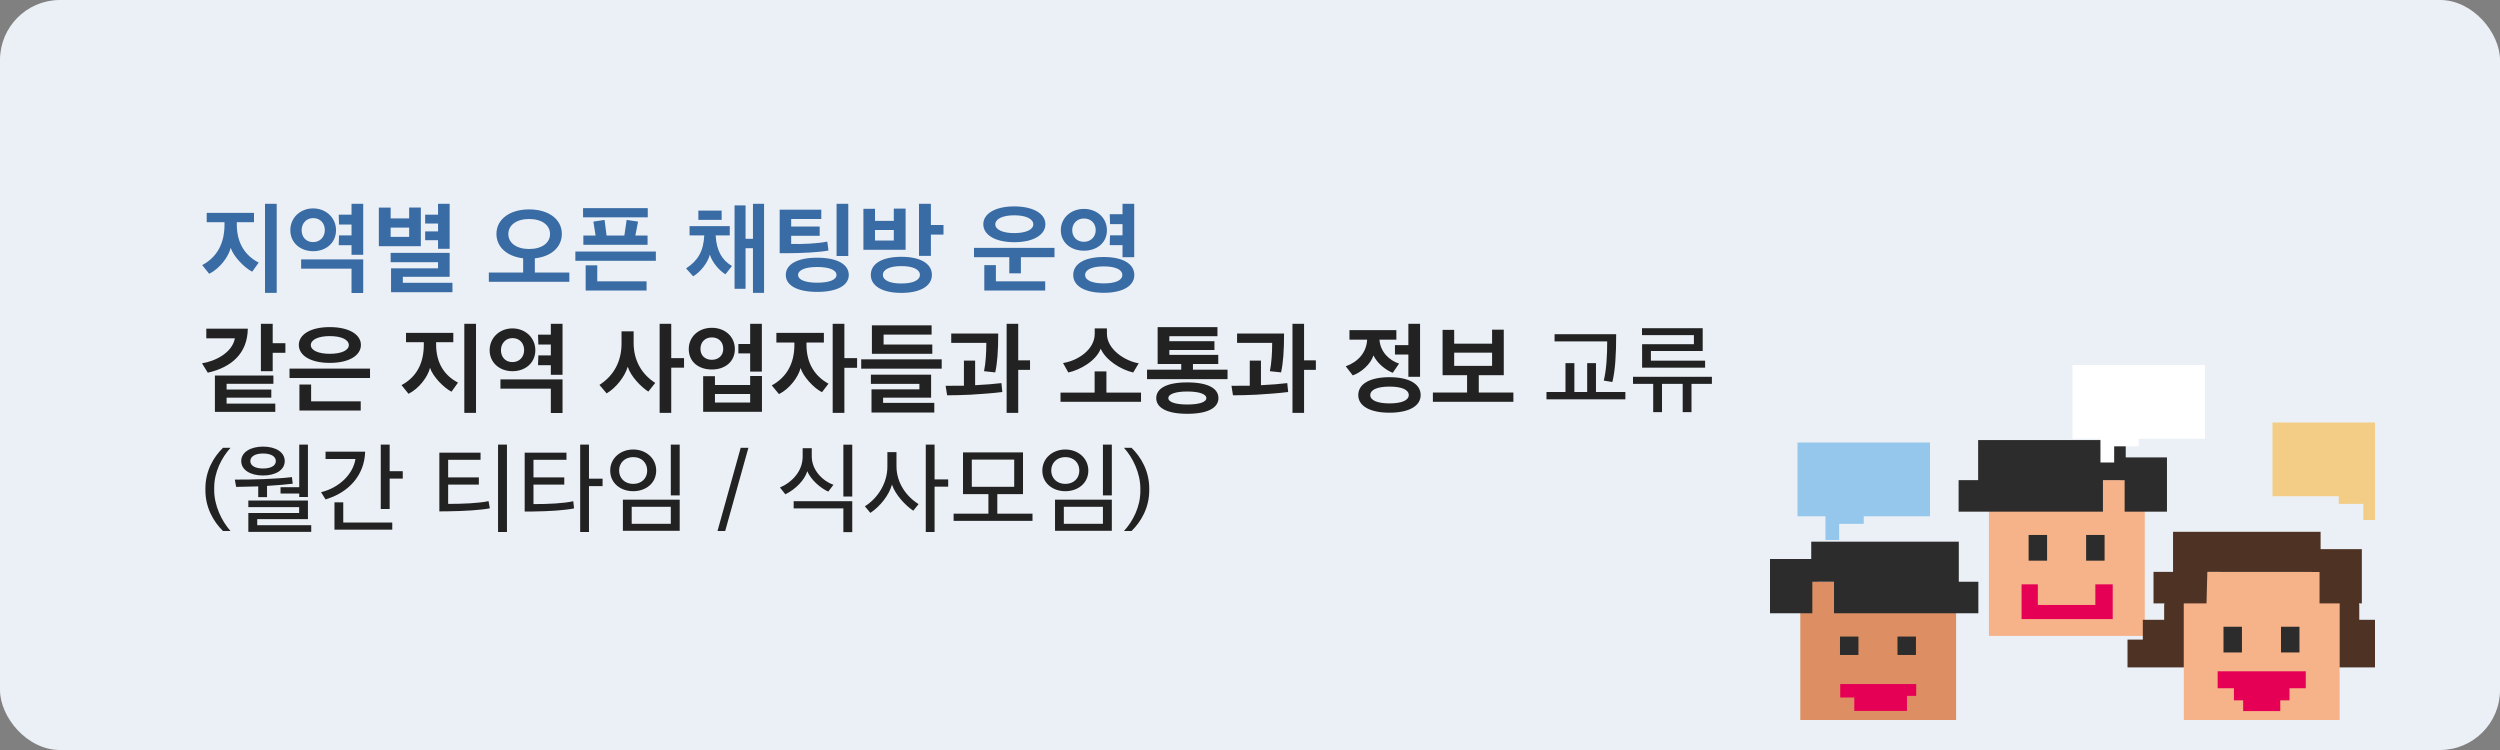
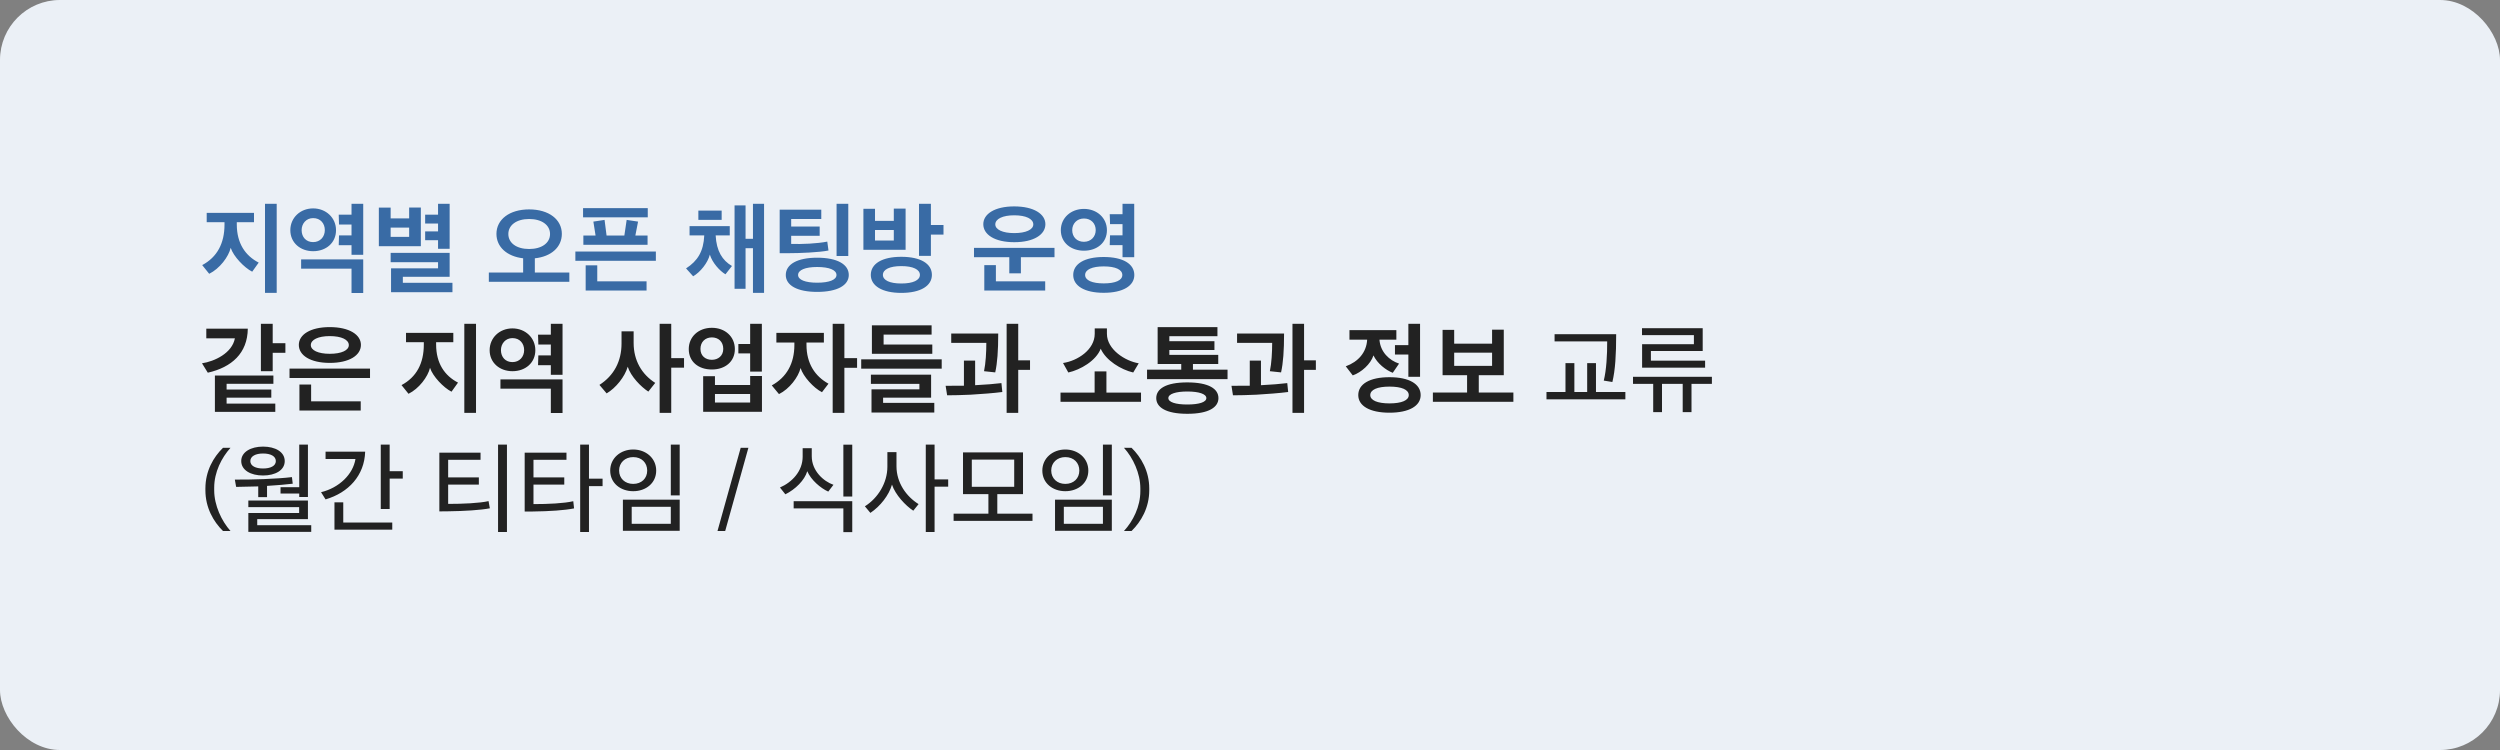
<svg xmlns="http://www.w3.org/2000/svg" width="1000" height="300" viewBox="0 0 1000 300" fill="none">
  <rect x="0" y="0" width="1000" height="300" fill="#808080" stroke="none" />
  <rect width="1000" height="300" rx="24" fill="#EBF0F6" />
  <path d="M103.48 105.04L100.88 108.68C97.72 107.08 93.36 102.56 92.28 99.12C91.44 102.72 87.84 107.48 83.68 109.52L80.88 106.04C86.88 102.84 89.8 97.32 89.8 89.84V88.88H82.68V85.16H101.6V88.88H94.72V89.8C94.72 97.32 98.12 102.28 103.48 105.04ZM110.68 117.16H106V81.52H110.68V117.16ZM120.449 103.76H145.289V117.2H140.609V107.48H120.449V103.76ZM135.489 98.08L135.609 94.16H140.609V89.8H135.609L135.489 85.88H140.609V81.52H145.289V101.92H140.609V98.08H135.489ZM116.129 92.08C116.129 87.12 120.089 83.36 125.249 83.36C130.369 83.36 134.409 87.08 134.409 92.08C134.409 97.12 130.449 100.48 125.249 100.48C120.169 100.48 116.129 97.12 116.129 92.08ZM120.649 92.04C120.649 94.84 122.449 96.84 125.249 96.84C128.049 96.84 129.929 94.76 129.929 92.04C129.929 89.4 128.209 87.24 125.249 87.24C122.449 87.24 120.649 89.48 120.649 92.04ZM179.859 99.52H175.219V96.08H170.059V92.56H175.219V89.4H170.059V85.88H175.219V81.52H179.859V99.52ZM180.979 116.88H156.419V107.32H175.219V104.88H156.259V101.16H179.859V110.72H161.139V113.12H180.979V116.88ZM168.339 98.48H151.539V83.04H156.259V87.36H163.659V83H168.339V98.48ZM163.659 94.76V91.04H156.259V94.76H163.659ZM227.736 112.72H195.536V109H209.256V103.32C202.736 102.56 198.576 98.76 198.576 93.56C198.576 87.8 203.776 83.76 211.656 83.76C219.576 83.76 224.736 87.8 224.736 93.56C224.736 98.8 220.536 102.64 213.936 103.32V109H227.736V112.72ZM220.016 93.6C220.016 90.04 216.736 87.6 211.656 87.6C206.616 87.6 203.336 90.04 203.336 93.6C203.336 97.2 206.616 99.6 211.656 99.6C216.696 99.6 220.016 97.2 220.016 93.6ZM262.345 104.32H230.145V100.6H262.345V104.32ZM258.625 116.2H234.265V106.12H238.905V112.52H258.625V116.2ZM259.025 97.92H233.345V94.2H238.225L237.345 88.64L241.825 87.96L242.625 94.2H249.745L250.665 87.96L255.225 88.64L254.145 94.2H259.025V97.92ZM259.105 86.92H233.225V83.24H259.105V86.92ZM305.623 117.16H301.183V99.28H298.223V115.52H293.823V82.16H298.223V95.52H301.183V81.52H305.623V117.16ZM292.783 106.4L290.183 109.72C287.863 108.36 284.863 105 283.943 101.84C283.103 105.16 280.143 108.84 277.263 110.52L274.423 107.36C279.062 104.36 281.423 100.56 281.703 94.16H275.823V90.44H291.903V94.16H286.263C286.583 100.44 288.943 104.16 292.783 106.4ZM288.663 87.96H279.342V84.24H288.663V87.96ZM339.512 110C339.512 114.16 334.872 116.76 326.872 116.76C318.912 116.76 314.312 114.16 314.312 110C314.312 105.72 318.912 103.08 326.872 103.08C334.872 103.08 339.512 105.72 339.512 110ZM339.312 81.52V102.4H334.632V81.52H339.312ZM334.592 110C334.592 108 331.712 106.8 326.872 106.8C322.112 106.8 319.232 108 319.232 110C319.232 111.92 322.112 113.08 326.872 113.08C331.712 113.08 334.592 111.92 334.592 110ZM330.912 96.64L331.392 100.2C327.792 100.96 319.832 101.28 315.232 101.28H311.872V83.88H328.512V87.6H316.472V90.6H327.872V94.32H316.472V97.56C320.712 97.72 326.912 97.44 330.912 96.64ZM377.401 93.84H372.361V102.36H367.601V81.52H372.361V90H377.401V93.84ZM362.241 99.92H345.361V83.52H350.001V88.36H357.521V83.44H362.241V99.92ZM357.521 96.2V92H350.001V96.2H357.521ZM372.761 109.96C372.761 114.32 368.281 117.16 360.521 117.16C352.841 117.16 348.321 114.32 348.321 109.96C348.321 105.48 352.841 102.72 360.521 102.72C368.281 102.72 372.761 105.48 372.761 109.96ZM360.521 106.44C355.841 106.44 353.161 107.8 353.161 109.96C353.161 112.08 355.841 113.4 360.521 113.4C365.241 113.4 367.961 112.08 367.961 109.96C367.961 107.8 365.241 106.44 360.521 106.44ZM418.158 89.68C418.158 93.84 413.518 96.88 405.718 96.88C397.878 96.88 393.318 93.84 393.318 89.68C393.318 85.6 397.878 82.56 405.678 82.56C413.518 82.56 418.158 85.6 418.158 89.68ZM408.358 109.32H403.718V102.88H389.598V99.16H421.798V102.88H408.358V109.32ZM418.078 116.2H393.718V106.04H398.358V112.52H418.078V116.2ZM413.318 89.76C413.318 87.56 410.398 86.12 405.678 86.12C401.078 86.12 398.118 87.56 398.118 89.76C398.118 91.84 401.078 93.24 405.678 93.24C410.398 93.24 413.318 91.84 413.318 89.76ZM453.728 110C453.728 114.32 449.208 117.12 441.488 117.12C433.768 117.12 429.288 114.32 429.288 110C429.288 105.56 433.768 102.8 441.488 102.8C449.208 102.8 453.728 105.56 453.728 110ZM442.768 92.08C442.768 97.12 438.768 100.28 433.568 100.28C428.448 100.28 424.328 97.12 424.328 92.08C424.328 87.16 428.368 83.56 433.568 83.56C438.728 83.56 442.768 87.12 442.768 92.08ZM443.888 98.04C443.928 96.72 444.008 95.4 444.008 94.12H449.008V89.64H444.008C444.008 88.32 443.928 87 443.888 85.68H449.008V81.52H453.688V102.88H449.008V98.04H443.888ZM448.928 110C448.928 107.84 446.208 106.56 441.488 106.56C436.848 106.56 434.048 107.84 434.048 110C434.048 112.12 436.848 113.36 441.488 113.36C446.208 113.36 448.928 112.12 448.928 110ZM438.288 92.04C438.288 89.44 436.488 87.4 433.568 87.4C430.728 87.4 428.888 89.52 428.888 92.04C428.888 94.8 430.768 96.72 433.568 96.72C436.328 96.72 438.288 94.72 438.288 92.04Z" fill="#396BA5" />
  <path d="M110.12 164.76H85.96V150.2H109.36V153.52H90.64V155.8H108.52V159.08H90.64V161.44H110.12V164.76ZM114.16 141.12H109.08V148.48H104.36V129.52H109.08V137.28H114.16V141.12ZM99.12 131.48C99 141.32 92.64 146.92 83.12 149.08L80.8 145.32C85.8 144.56 92.84 141.28 93.96 135.32H82.52V131.48H99.12ZM148.009 151.2H115.809V147.44H148.009V151.2ZM144.289 164.2H119.769V153.8H124.449V160.52H144.289V164.2ZM144.369 137.96C144.369 142.12 139.729 145.16 131.929 145.16C124.089 145.16 119.529 142.12 119.529 137.96C119.529 133.88 124.089 130.84 131.889 130.84C139.729 130.84 144.369 133.88 144.369 137.96ZM139.529 138.04C139.529 135.88 136.609 134.44 131.889 134.44C127.289 134.44 124.329 135.88 124.329 138.04C124.329 140.12 127.289 141.52 131.889 141.52C136.609 141.52 139.529 140.12 139.529 138.04ZM183.207 153.04L180.607 156.68C177.447 155.08 173.087 150.56 172.007 147.12C171.167 150.72 167.567 155.48 163.407 157.52L160.607 154.04C166.607 150.84 169.527 145.32 169.527 137.84V136.88H162.407V133.16H181.327V136.88H174.447V137.8C174.447 145.32 177.847 150.28 183.207 153.04ZM190.407 165.16H185.727V129.52H190.407V165.16ZM200.176 151.76H225.016V165.2H220.336V155.48H200.176V151.76ZM215.216 146.08L215.336 142.16H220.336V137.8H215.336L215.216 133.88H220.336V129.52H225.016V149.92H220.336V146.08H215.216ZM195.856 140.08C195.856 135.12 199.816 131.36 204.976 131.36C210.096 131.36 214.136 135.08 214.136 140.08C214.136 145.12 210.176 148.48 204.976 148.48C199.896 148.48 195.856 145.12 195.856 140.08ZM200.376 140.04C200.376 142.84 202.176 144.84 204.976 144.84C207.776 144.84 209.656 142.76 209.656 140.04C209.656 137.4 207.936 135.24 204.976 135.24C202.176 135.24 200.376 137.48 200.376 140.04ZM268.493 129.52V143.24H273.613V147.08H268.493V165.16H263.853V129.52H268.493ZM262.093 153.16C261.133 154.32 260.293 155.48 259.333 156.64C256.413 154.76 252.293 150.56 251.093 146.68C249.933 150.72 246.333 155.2 242.653 157.36C241.693 156.2 240.773 155.08 239.773 153.96C245.573 150.24 248.613 144.52 248.613 137.4V132.52H253.453V137.16C253.453 144.2 256.693 149.72 262.093 153.16ZM304.743 148.64H300.063V141.36H295.343V137.6H300.063V129.52H304.743V148.64ZM304.783 164.72H281.263V150.48H285.983V154H300.063V150.4H304.783V164.72ZM300.063 161V157.6H285.983V161H300.063ZM275.503 139.64C275.503 134.72 279.383 131.12 284.743 131.12C290.023 131.12 293.943 134.64 293.943 139.64C293.943 144.68 290.023 147.8 284.743 147.8C279.383 147.8 275.503 144.68 275.503 139.64ZM280.183 139.56C280.183 142.36 282.183 143.92 284.743 143.92C287.223 143.92 289.303 142.36 289.303 139.56C289.303 136.6 287.303 134.96 284.743 134.96C282.103 134.96 280.183 136.76 280.183 139.56ZM331.392 153.48L328.792 156.88C325.512 155.24 321.272 150.64 320.232 147.2C319.352 150.84 315.752 155.6 311.592 157.64L308.712 154.16C314.632 150.92 317.752 145.44 317.752 137.96V137H310.552V133.16H329.552V137H322.592V137.92C322.592 145.44 326.032 150.52 331.392 153.48ZM337.752 129.52V143.24H342.832V147.12H337.752V165.16H333.072V129.52H337.752ZM372.921 141.52H348.761V130.12H372.641V133.84H353.441V137.8H372.921V141.52ZM376.681 147.48H344.481V143.72H376.681V147.48ZM373.721 165H348.601V155.72H367.761V153.56H348.361V149.88H372.441V159.08H353.241V161.16H373.721V165ZM412.011 147.96H407.291V165.16H402.651V129.52H407.291V144.12H412.011V147.96ZM400.931 156.8C397.611 157.24 392.371 157.64 388.211 157.88C384.531 158.04 381.611 158.12 378.851 158.12L378.251 154.32C380.811 154.32 383.171 154.32 385.571 154.28V144.24H390.051V154.08C394.411 153.84 397.731 153.6 400.571 153.24L400.931 156.8ZM399.291 133.4C399.291 140.32 398.931 145.2 398.091 148.96L393.611 148.48C394.291 145.32 394.531 140.84 394.531 137.16H380.491V133.4H399.291ZM455.488 145.32L453.288 149C448.408 147.88 442.328 144.16 440.288 139.48C438.448 144.28 432.208 147.92 427.328 149L425.208 145.2C431.008 144.36 437.888 139.88 437.888 133.52V131.36H442.768V133.52C442.768 139.8 450.088 144.44 455.488 145.32ZM456.408 160.72H424.208V157.04H437.848V148.56H442.568V157.04H456.408V160.72ZM487.297 145.6H477.177V147.88H491.017V151.64H458.817V147.88H472.497V145.6H463.057V130.84H486.977V134.48H467.737V136.48H485.777V140H467.737V141.96H487.297V145.6ZM487.377 159.24C487.377 162.88 483.577 165.52 474.937 165.52C466.297 165.52 462.497 162.88 462.497 159.24C462.497 155.56 466.297 152.96 474.897 152.96C483.577 152.96 487.377 155.56 487.377 159.24ZM482.537 159.24C482.537 157.6 479.617 156.6 474.897 156.6C470.297 156.6 467.337 157.6 467.337 159.24C467.337 160.88 470.297 161.8 474.897 161.8C479.617 161.8 482.537 160.88 482.537 159.24ZM526.347 147.96H521.627V165.16H516.987V129.52H521.627V144.12H526.347V147.96ZM515.267 156.8C511.947 157.24 506.707 157.64 502.547 157.88C498.867 158.04 495.947 158.12 493.187 158.12L492.587 154.32C495.147 154.32 497.507 154.32 499.907 154.28V144.24H504.387V154.08C508.747 153.84 512.067 153.6 514.907 153.24L515.267 156.8ZM513.627 133.4C513.627 140.32 513.267 145.2 512.427 148.96L507.947 148.48C508.627 145.32 508.867 140.84 508.867 137.16H494.827V133.4H513.627ZM568.264 158.04C568.264 162.36 563.664 165.08 555.784 165.08C547.904 165.08 543.304 162.36 543.304 158.04C543.304 153.6 547.904 150.88 555.784 150.88C563.664 150.88 568.264 153.6 568.264 158.04ZM539.784 135.88V132.04H558.544V135.88H551.784C552.144 140.84 555.744 144.16 559.624 145.44C558.824 146.68 557.944 147.88 557.104 149.12C554.384 148.08 550.904 145.4 549.384 142.16C548.304 145.6 544.544 148.96 541.104 150.16C540.144 148.92 539.264 147.72 538.304 146.52C543.304 144.72 546.584 140.96 546.864 135.88H539.784ZM557.984 141.8V138.04H563.344V129.52H568.024V150.72H563.344V141.8H557.984ZM555.784 154.64C550.944 154.64 548.104 155.88 548.104 158.04C548.104 160.12 550.944 161.36 555.784 161.36C560.704 161.36 563.504 160.12 563.504 158.04C563.504 155.88 560.704 154.64 555.784 154.64ZM605.353 160.72H573.153V157H586.833V150.08H577.033V131.96H581.673V137.48H596.833V131.88H601.513V150.08H591.513V157H605.353V160.72ZM596.833 146.36V141.08H581.673V146.36H596.833ZM650.15 159.72H618.59V156.8H626.19V145.24H629.75V156.8H634.87V145.24H638.39V156.8H650.15V159.72ZM646.47 133.68C646.47 141.88 646.11 148 644.95 152.8L641.51 152.24C642.55 148.04 642.91 141.96 642.87 136.56H621.83V133.68H646.47ZM682.04 147.08H656.84V137.68H677.56V134.04H656.8V131.28H681.08V140.4H660.36V144.28H682.04V147.08ZM664.8 164.84H661.28V153.56H653.2V150.72H684.76V153.56H676.6V164.84H673.08V153.56H664.8V164.84ZM89.2 212.4C85.4 208.68 82.16 203.08 82.16 196.08V195.4C82.16 188.36 85.4 182.84 89.2 179.12H92.2C88.64 183.08 85.68 188.84 85.68 195.08V196.12C85.68 202.16 88.64 208.4 92.2 212.4H89.2ZM124.494 212.76H99.334V205.2H119.654V202.84H99.334V200.2H123.174V207.64H102.894V210.08H124.494V212.76ZM113.894 184.44C113.894 188.08 110.134 190.2 105.214 190.2C100.294 190.2 96.494 188.08 96.494 184.4C96.494 180.84 100.294 178.64 105.214 178.64C110.134 178.64 113.894 180.76 113.894 184.44ZM123.174 198.8H119.694V197.4H112.214V194.88H119.694V177.84H123.174V198.8ZM106.814 198.84H103.294V194.56C100.134 194.64 97.334 194.72 94.454 194.76L93.934 191.84C97.974 191.84 101.694 191.8 105.534 191.64C110.014 191.44 113.454 191.24 116.774 190.84L117.094 193.48C114.654 193.8 110.574 194.12 106.814 194.36V198.84ZM110.334 184.44C110.334 182.48 108.254 181.4 105.214 181.4C102.254 181.4 100.134 182.48 100.134 184.44C100.134 186.4 102.294 187.4 105.214 187.4C108.134 187.4 110.334 186.4 110.334 184.44ZM161.104 191.44H155.864V203.6H152.304V177.84H155.864V188.48H161.104V191.44ZM156.904 211.88H133.784V200.92H137.304V209H156.904V211.88ZM130.224 180.68H146.064C145.784 190.2 139.384 197.08 130.224 199.76L128.424 196.88C135.664 195.12 141.224 189.72 142.184 183.6H130.224V180.68ZM195.421 200.44L195.941 203.32C192.261 204.04 185.821 204.44 179.301 204.52C178.141 204.56 176.941 204.56 175.741 204.56V181.08H192.221V183.92H179.261V190.96H191.541V193.84H179.261V201.56C185.061 201.56 191.821 201.28 195.421 200.44ZM202.781 212.8H199.221V177.84H202.781V212.8ZM213.39 201.64C219.19 201.64 225.63 201.36 229.31 200.48L229.63 203.36C225.87 204.12 219.79 204.52 213.15 204.6H209.87V181.08H226.59V183.92H213.39V190.96H225.71V193.84H213.39V201.64ZM235.59 177.84V191.48H241.03V194.44H235.59V212.8H232.07V177.84H235.59ZM271.88 198.16H268.32V177.84H271.88V198.16ZM271.88 212.32H249.16V199.88H271.88V212.32ZM268.32 209.52V202.72H252.68V209.52H268.32ZM253.28 179.8C258.32 179.8 262.48 183.24 262.48 188.24C262.48 193.24 258.36 196.48 253.28 196.48C248.24 196.48 244.08 193.28 244.08 188.24C244.08 183.28 248.2 179.8 253.28 179.8ZM253.28 182.84C249.96 182.84 247.64 185.12 247.64 188.2C247.64 191.36 250 193.56 253.28 193.56C256.6 193.56 258.88 191.36 258.88 188.24C258.88 185.12 256.68 182.84 253.28 182.84ZM286.997 212.4L296.277 179.12H299.357L290.077 212.4H286.997ZM340.903 198.6H337.343V177.88H340.903V198.6ZM333.383 193.92L331.303 196.64C328.183 195.24 324.383 191.96 322.903 188.48C321.863 192.08 318.143 195.76 314.143 197.72L311.983 195C316.903 192.88 321.063 188.4 321.063 182.68V179.28H324.703V182.52C324.703 188.32 329.383 192.52 333.383 193.92ZM340.903 212.84H337.343V203.36H317.463V200.48H340.903V212.84ZM379.273 194.68H373.833V212.8H370.312V177.84H373.833V191.76H379.273V194.68ZM367.433 201.64L365.312 204.28C362.193 202.24 358.113 197.88 356.793 193.84C355.592 198.08 352.113 202.52 348.153 205.16L345.953 202.52C351.233 199.2 354.953 193.12 354.953 186.68V180.84H358.593V186.52C358.593 193.08 362.513 198.6 367.433 201.64ZM413.002 208.36H381.442V205.48H395.362V197.64H385.202V180.96H409.202V197.64H398.922V205.48H413.002V208.36ZM405.682 194.72V183.84H388.722V194.72H405.682ZM444.731 198.16H441.171V177.84H444.731V198.16ZM444.731 212.32H422.011V199.88H444.731V212.32ZM441.171 209.52V202.72H425.531V209.52H441.171ZM426.131 179.8C431.171 179.8 435.331 183.24 435.331 188.24C435.331 193.24 431.211 196.48 426.131 196.48C421.091 196.48 416.931 193.28 416.931 188.24C416.931 183.28 421.051 179.8 426.131 179.8ZM426.131 182.84C422.811 182.84 420.491 185.12 420.491 188.2C420.491 191.36 422.851 193.56 426.131 193.56C429.451 193.56 431.731 191.36 431.731 188.24C431.731 185.12 429.531 182.84 426.131 182.84ZM449.581 212.4C453.221 208.44 456.141 202.68 456.141 196.44V195.36C456.141 189.36 453.221 183.12 449.581 179.12H452.621C456.421 182.84 459.701 188.4 459.701 195.4V196.08C459.701 203.12 456.421 208.68 452.621 212.4H449.581Z" fill="#222222" />
  <g clip-path="url(#clip0_288_232)">
    <path d="M857.894 192.039H795.576V254.358H857.894V192.039Z" fill="#F6B288" />
    <path d="M841.18 192.041V204.664H783.445V192.041H791.255V176.016H850.292V182.962H866.787V204.664H849.854V192.074L841.18 192.041Z" fill="#2C2C2C" />
    <path d="M818.832 213.984H811.448V224.267H818.832V213.984Z" fill="#2C2C2C" />
    <path d="M841.836 213.984H834.452V224.267H841.836V213.984Z" fill="#2C2C2C" />
    <path d="M808.626 233.738H815.135V241.986H838.139V233.738H845.085V247.631H808.626V233.738Z" fill="#E50055" />
    <path d="M782.439 232.68H720.12V294.998H782.439V232.68Z" fill="#DD8F63" />
    <path d="M733.608 232.681V245.305H791.343V232.681H783.521V216.656H724.496V223.602H708V245.305H724.933V232.715L733.608 232.681Z" fill="#2C2C2C" />
    <path d="M743.376 254.625H735.992V261.987H743.376V254.625Z" fill="#2C2C2C" />
    <path d="M766.38 254.625H758.997V261.987H766.38V254.625Z" fill="#2C2C2C" />
    <path d="M736.091 273.621H766.479V278.347H762.781V284.374H741.713V278.992H736.091V273.621Z" fill="#E50055" />
    <path d="M935.844 228.758H873.526V291.076H935.844V228.758Z" fill="#F6B288" />
    <path d="M896.781 250.699H889.398V260.982H896.781V250.699Z" fill="#2C2C2C" />
    <path d="M919.786 250.699H912.402V260.982H919.786V250.699Z" fill="#2C2C2C" />
-     <path d="M952.241 255.84V247.92H943.709V242.014L943.589 241.368H944.737V219.665H928.241V212.73H869.216V228.756H861.405V241.368H865.77L865.661 242.014V247.92H857.128V255.84H851.003V266.954H873.526V241.368H882.605L882.933 228.756L927.815 228.789V241.368H935.844V266.954H958.367V255.84H952.241Z" fill="#4E3324" />
    <path d="M904.679 268.516H887.068V275.298H893.576V280.133H897.263V284.432H904.679H912.107V280.133H915.793V275.298H922.302V268.516H904.679Z" fill="#E50055" />
    <path d="M962 169H909V198.498H935.5V201.545H945.333V208H950.818V198.498H962V169Z" fill="#F3CD85" />
    <path d="M719 177H772V206.509H745.5V209.544H735.667V216H730.182V206.509H719V177Z" fill="#95C7EC" />
    <path d="M829 146H882V175.498H855.5V178.533H845.667V185H840.182V175.498H829V146Z" fill="white" />
  </g>
  <defs>
    <clipPath id="clip0_288_232">
-       <rect width="242" height="142" fill="white" transform="translate(708 146)" />
-     </clipPath>
+       </clipPath>
  </defs>
</svg>